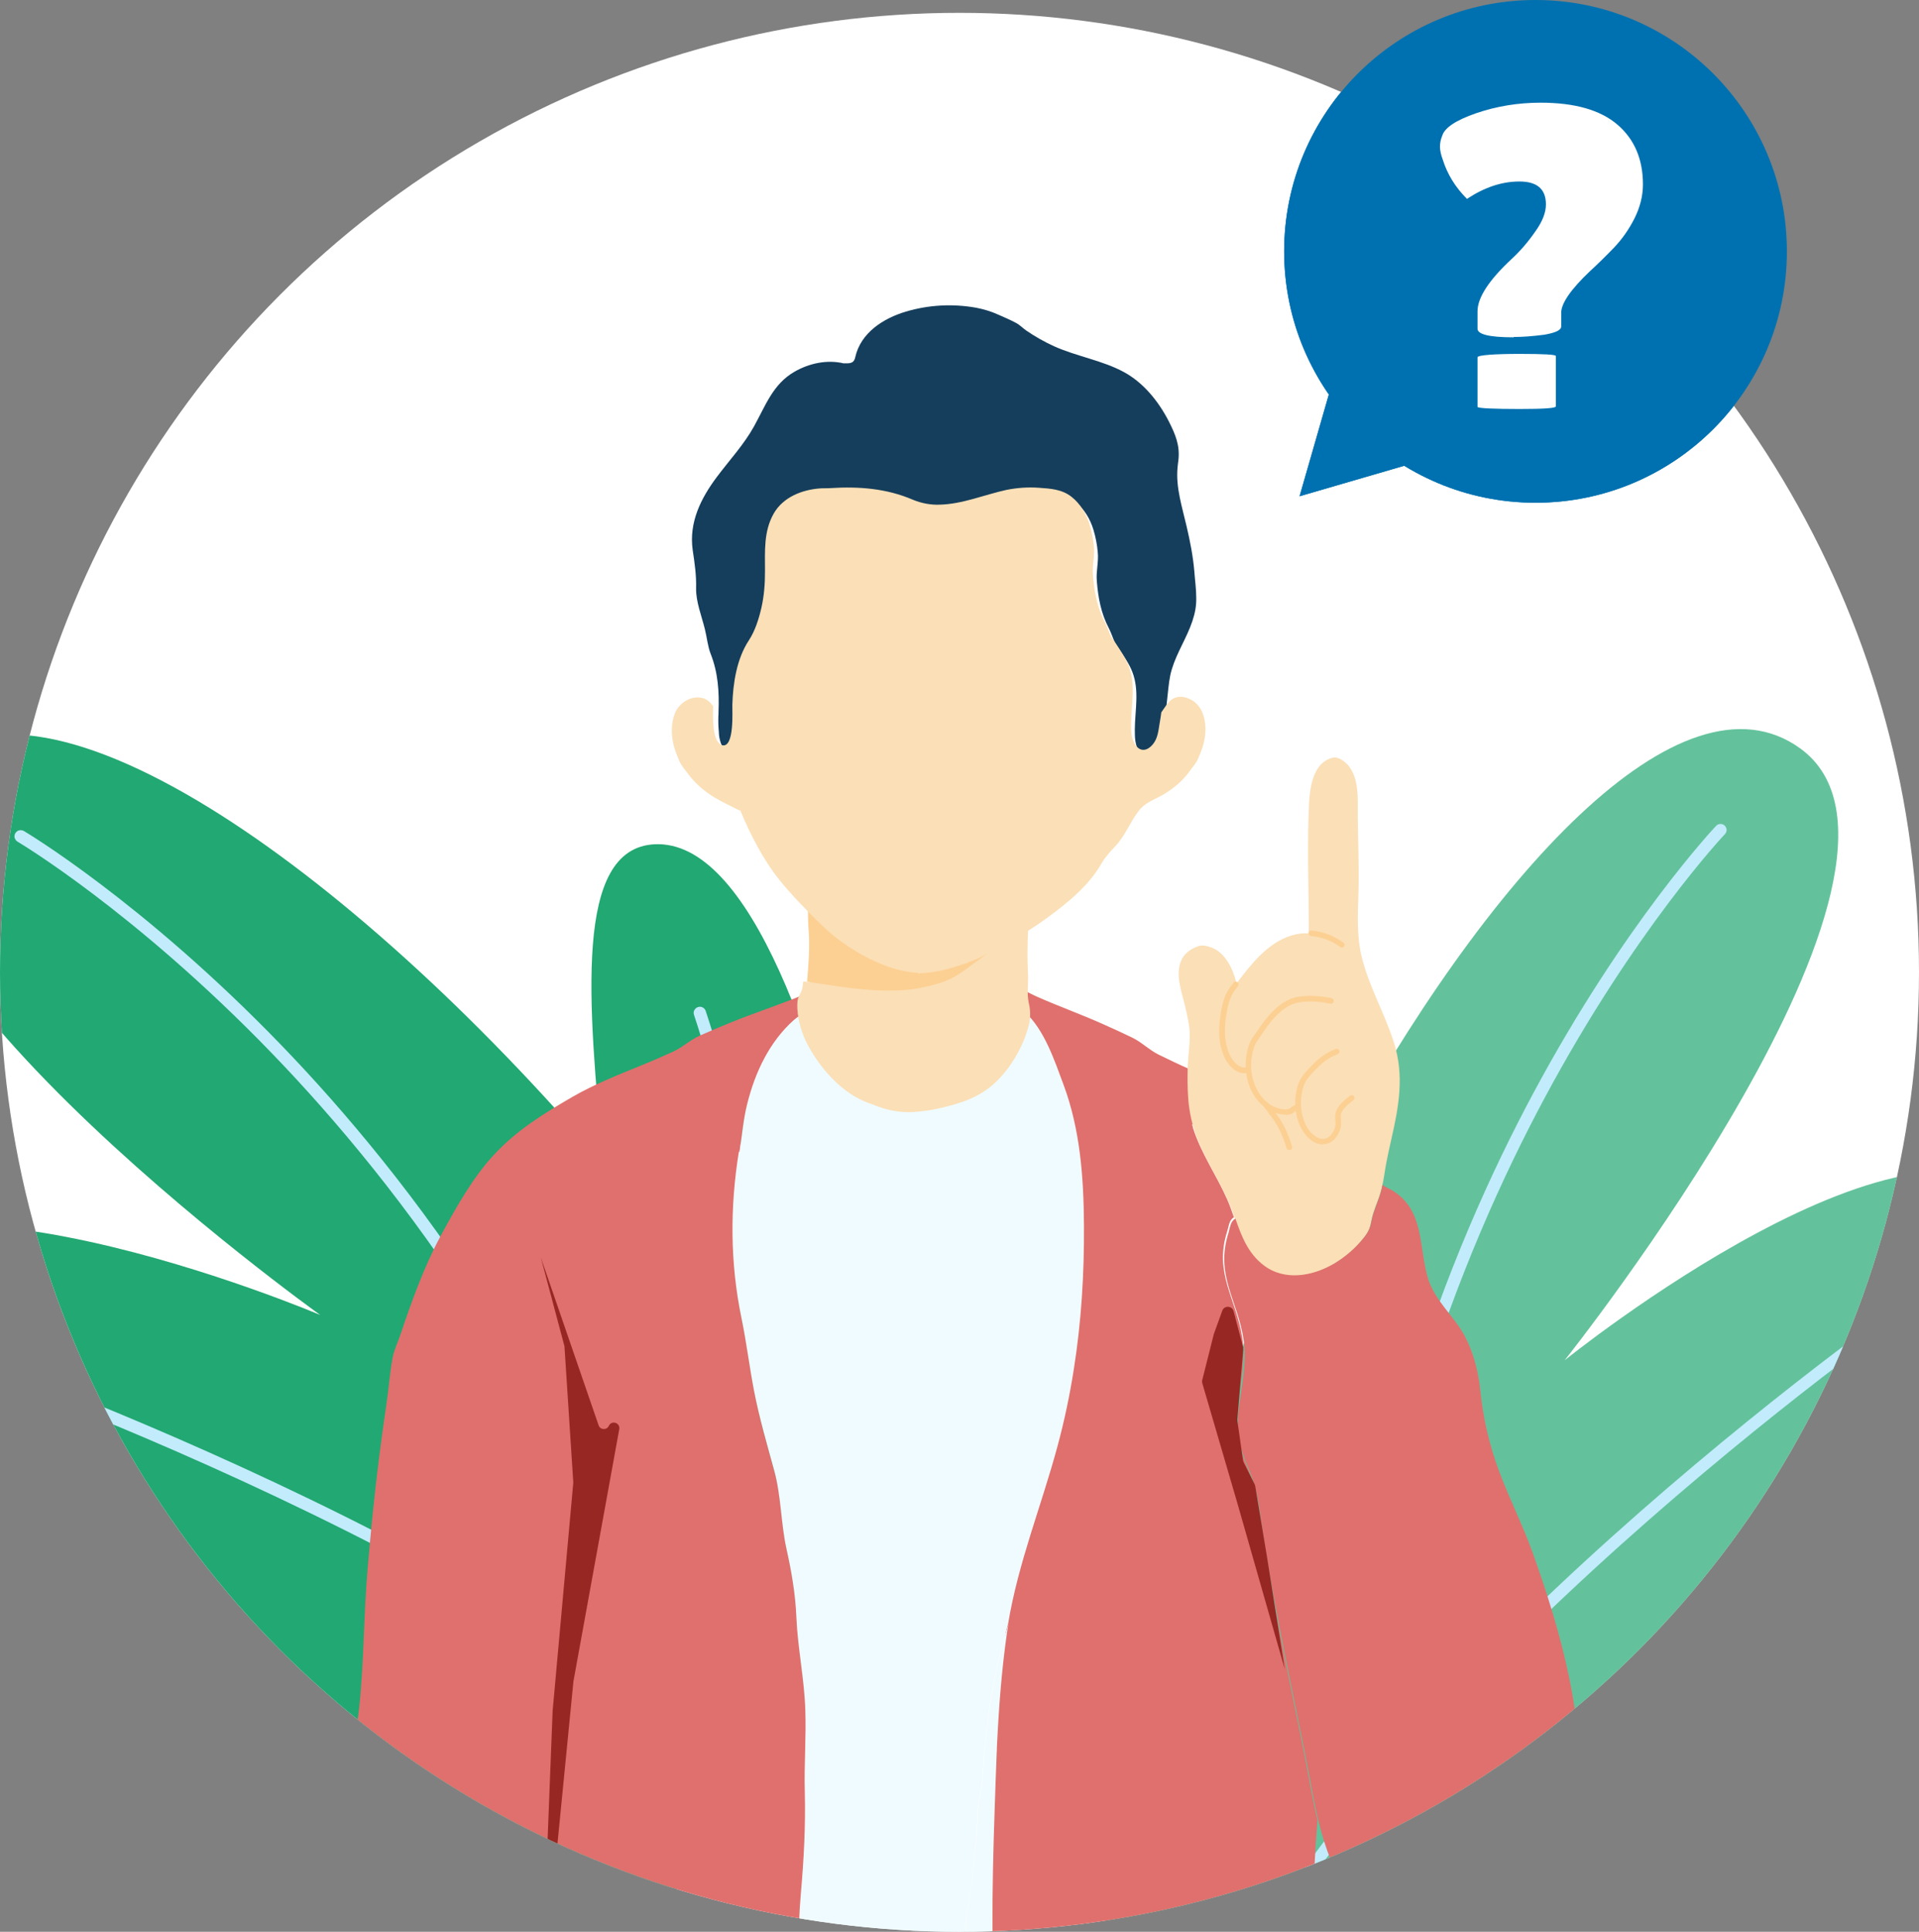
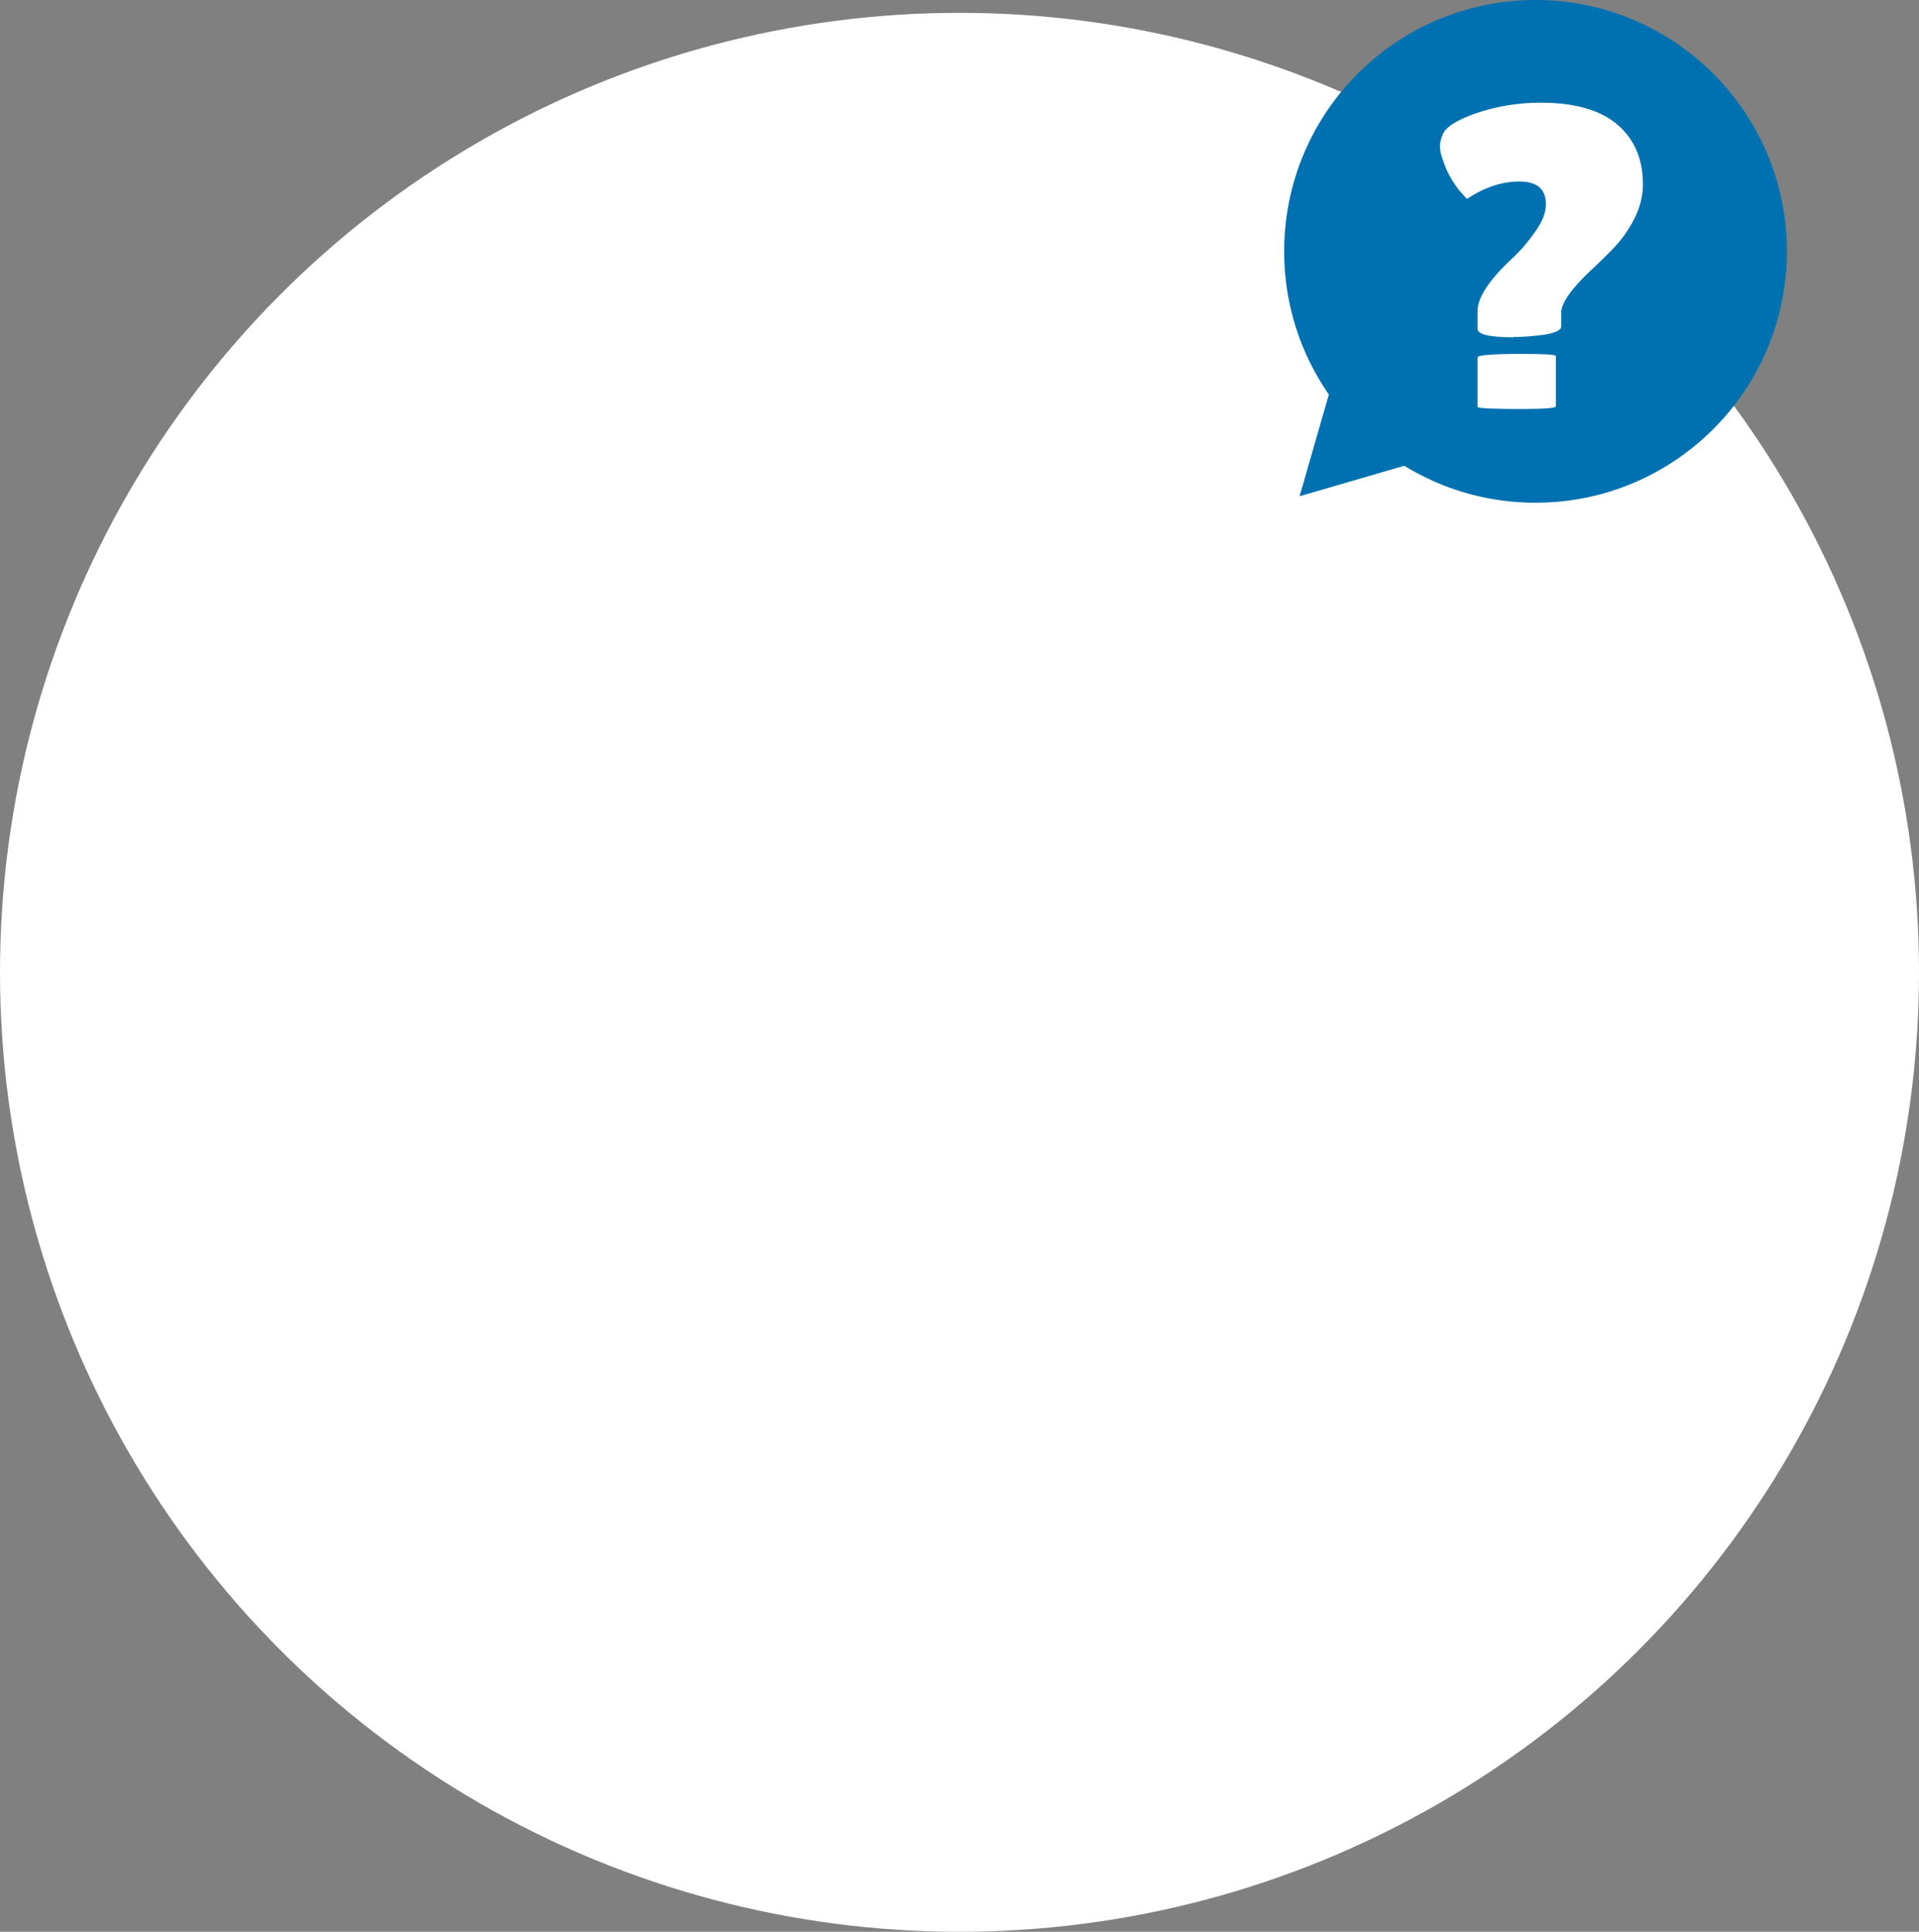
<svg xmlns="http://www.w3.org/2000/svg" id="Capa_2" viewBox="0 0 118.1 118.89" xlink="http://www.w3.org/1999/xlink">
  <rect x="0" y="0" width="118.1" height="118.89" fill="#808080" stroke="none" />
  <defs>
    <style>
      .cls-1 {
        fill: #f0fbff;
      }

      .cls-2 {
        fill: #fcd093;
      }

      .cls-3 {
        fill: #fff;
      }

      .cls-4 {
        fill: #962723;
      }

      .cls-5 {
        fill: #9be1fd;
      }

      .cls-6 {
        fill: none;
      }

      .cls-7 {
        fill: #e0706d;
      }

      .cls-8 {
        isolation: isolate;
        opacity: .7;
      }

      .cls-8, .cls-9 {
        fill: #22a872;
      }

      .cls-10 {
        clip-path: url(#clippath-1);
      }

      .cls-11 {
        fill: #0071b0;
      }

      .cls-12 {
        fill: #c2ecfc;
      }

      .cls-13 {
        fill: #fbdfb6;
      }

      .cls-14 {
        clip-path: url(#clippath-2);
      }

      .cls-15 {
        clip-path: url(#clippath);
      }

      .cls-16 {
        fill: #153e5c;
      }
    </style>
    <clipPath id="clippath">
      <circle class="cls-6" cx="59.05" cy="59.84" r="59.05" />
    </clipPath>
    <clipPath id="clippath-1">
-       <rect class="cls-6" height="141.54" width="141.54" x="-12.98" y="-18.64" />
-     </clipPath>
+       </clipPath>
    <clipPath id="clippath-2">
      <rect class="cls-6" height="142.51" width="142.51" x="-13.3" y="-18.96" />
    </clipPath>
  </defs>
  <g id="Capa_1-2">
    <g>
      <circle class="cls-3" cx="59.05" cy="59.84" r="59.05" />
      <g class="cls-15">
        <g class="cls-10">
          <g>
            <g class="cls-14">
              <g>
                <path class="cls-8" d="M127.97,104.75c-2.87-9.27-19.1-4.08-19.1-4.08,0,0,23.77-17.03,16.24-26.34-6.8-8.4-28.82,9.39-28.82,9.39,0,0,24.33-30.54,14.5-37.66-14.63-10.59-47.96,52.39-42.05,76.52h42.89s19.17-8.69,16.35-17.83Z" />
                <path class="cls-12" d="M82.71,112.6h-.01c-.1,0-.19-.04-.26-.12-.07-.07-.1-.17-.1-.26.58-19.7,6.87-35.34,12.05-44.99,5.61-10.46,11.17-16.35,11.23-16.41.07-.07.16-.11.26-.11.1,0,.19.03.26.1.07.07.11.16.12.25,0,.1-.03.19-.09.26-.06.06-5.56,5.89-11.12,16.27-5.13,9.58-11.38,25.1-11.95,44.64,0,.1-.04.19-.11.25-.07.07-.16.1-.26.1h0Z" />
                <path class="cls-12" d="M91.65,122.92c-.08,0-.16-.02-.23-.07-.07-.05-.12-.11-.15-.19-.03-.08-.04-.16-.02-.24s.06-.15.12-.21c10.75-9.84,28.44-15.58,28.62-15.63.05-.02.11-.02.16-.02.05,0,.11.02.16.04.05.02.09.06.13.1.04.04.06.09.08.14.02.05.02.11.02.16,0,.05-.02.11-.04.15-.02.05-.06.09-.1.13-.04.04-.09.06-.14.08-.18.06-17.7,5.74-28.31,15.45-.08.07-.18.11-.28.11h0Z" />
                <path class="cls-12" d="M75.97,122.88c-.06,0-.12-.01-.17-.04-.04-.02-.08-.05-.11-.09-.03-.04-.05-.08-.07-.13-.01-.05-.02-.09-.02-.14,0-.05.02-.1.04-.14,11.23-21.21,42.14-42.68,42.45-42.89.08-.05.18-.07.27-.05.09.02.18.07.23.15.06.08.08.18.06.27-.02.09-.07.18-.15.24-.31.21-31.07,21.58-42.22,42.63-.03.06-.08.11-.14.14s-.12.05-.19.05Z" />
                <path class="cls-9" d="M-6.94,110.43c.44-9.96,18.36-9.28,18.36-9.28,0,0-28.75-10.31-23.56-21.6,4.68-10.17,31.85,1.38,31.85,1.38,0,0-32.92-23.53-24.8-33.27,6.94-8.33,26.63,5.67,42.21,23.92-.92-9.84-1.83-19.38,3.17-19.62,11.64-.55,17.69,50.58,17.84,59.83l-43.68,11.77s-21.84-3.33-21.4-13.14Z" />
                <path class="cls-12" d="M41.29,105.96c-.1.03-.2.01-.29-.03-.09-.05-.15-.13-.18-.22-5.8-19.18-16.3-32.82-24.09-40.89-8.43-8.73-15.58-12.98-15.65-13.02-.04-.03-.08-.06-.11-.1-.03-.04-.05-.09-.07-.14-.01-.05-.02-.1,0-.15,0-.05.02-.1.05-.14.03-.04.06-.08.1-.11.04-.03.09-.05.14-.06.05-.01.1-.01.15,0,.05,0,.1.03.14.05.07.04,7.3,4.34,15.81,13.15,7.85,8.13,18.43,21.87,24.27,41.2.01.05.02.1.01.15,0,.05-.02.1-.04.14-.02.04-.06.08-.1.12-.04.03-.08.06-.13.07h-.01Z" />
                <path class="cls-12" d="M34.91,118.51c-.1.03-.21.02-.31-.03-13.4-6.7-32.76-7.51-32.96-7.51-.06,0-.11-.02-.16-.04s-.1-.06-.14-.1c-.04-.04-.07-.09-.09-.14-.02-.05-.03-.11-.03-.16,0-.06.02-.11.04-.16.02-.05.06-.1.1-.13.04-.04.09-.07.14-.09.05-.02.11-.03.17-.03.2,0,19.75.82,33.31,7.6.08.04.14.1.18.18.04.08.06.16.05.25s-.04.17-.1.23c-.06.07-.13.11-.22.14h0Z" />
                <path class="cls-12" d="M51.21,114.82l-.73-.76C33.51,96.29-3.51,83.61-3.88,83.48c-.1-.03-.17-.1-.22-.19-.04-.09-.05-.19-.02-.29.03-.1.1-.17.19-.22.09-.05.2-.05.29-.02.37.13,36.53,12.51,53.93,30.01-.42-5.94-2.69-35.68-7.58-50.31-.02-.05-.02-.1-.02-.15,0-.05.02-.1.04-.14.05-.09.13-.16.22-.19.1-.03.2-.03.29.02.09.05.16.12.19.22,5.45,16.31,7.66,51.2,7.69,51.55l.07,1.06Z" />
                <path class="cls-5" d="M73.72,102.67l-.37.37.37-.37Z" />
                <path class="cls-5" d="M73.32,102.24l-.36.36.36-.36Z" />
                <path class="cls-5" d="M47.89,102.67l.37.37-.37-.37Z" />
                <path class="cls-5" d="M48.29,102.24l.36.36-.36-.36Z" />
              </g>
            </g>
            <path class="cls-7" d="M61.13,111.48c.04-1.21.08-2.41.13-3.62.11-2.44.28-4.88.62-7.29.57-4.05,2.08-7.65,3.14-11.56.42-1.55.75-3.12,1-4.71.47-2.95.65-5.93.63-8.91-.03-2.93-.24-5.88-1.26-8.64-.56-1.5-1.18-3.39-2.4-4.49-.19-.17-.54-.36-.7-.53h0c-.06-.05-.12-.1-.18-.15-.04-.27-.09-.54-.13-.81,0-.02,0-.04,0-.06.63-.05,1.33.41,1.88.65,1.32.58,2.68,1.07,4,1.66.61.27,1.22.55,1.82.84.58.28,1.03.75,1.61,1.04.65.32,1.3.63,1.96.92.5.22,1,.45,1.5.67-.36.96-.82,1.88-1.38,2.74.02.06.04.12.05.19.49,1.56,1.45,2.91,2.1,4.39.16.36.29.74.42,1.11-.3.16-.31.53-.41.84-.84,2.61.54,4.12.92,6.56.3,1.95-.42,3.72-.35,5.63.05,1.23.74,2.29,1.05,3.45.14.52.24,1.05.32,1.59.71,5.1,1.85,10.16,2.85,15.22.24,1.21.45,2.52.76,3.8-.32,3.91-.36,7.91-.33,11.86h-19.6c-.09-1.77-.15-3.53-.16-5.3,0-2.38.06-4.71.13-7.08Z" />
            <path class="cls-7" d="M85.45,40.55s0,.01,0,.02v-.02h0Z" />
            <path class="cls-7" d="M33.13,124.18l16.03-.32c-.02-2.35-.05-4.83.16-7.26.18-2.05.29-4.11.24-6.16-.05-1.69.09-3.4.03-5.1-.06-1.9-.47-3.8-.55-5.71-.06-1.43-.3-2.81-.61-4.2-.35-1.6-.32-3.25-.76-4.84-.44-1.61-.91-3.21-1.23-4.86-.29-1.5-.47-3.01-.78-4.51-.7-3.38-.71-6.81-.16-10.22.16-.99.23-1.99.48-2.97.48-1.92,1.36-3.8,2.86-5.14.56-.49,1.32-.73,1.86-1.19.05-.27.11-.54.16-.81,0-.02,0-.04.01-.06-.63-.07-1.34.36-1.9.59-1.34.53-2.71.98-4.05,1.53-.62.25-1.24.52-1.84.78-.59.26-1.06.72-1.65.99-.66.3-1.32.59-1.99.86-1.42.58-2.86,1.15-4.2,1.92-1.77,1.03-3.44,2.05-4.85,3.58-1.32,1.42-2.36,3.3-3.28,5-1.01,1.88-1.77,3.99-2.45,6.01-.16.49-.41.98-.5,1.49-.18.96-.24,1.95-.39,2.92-.16,1.09-.31,2.18-.45,3.28-.28,2.23-.5,4.46-.69,6.7-.25,2.85-.22,5.72-.52,8.57-.3,2.79-1.39,5.29-1.86,8.03-.3,1.78.05,3.56.17,5.33.06.96-.29,1.88-.28,2.83.01.92.26,1.81.28,2.95h12.69Z" />
            <path class="cls-13" d="M85.08,72.92c.1-.45.15-.91.24-1.37.09-.48.2-.97.31-1.45.46-2.02.8-3.9.16-5.92-.57-1.82-1.56-3.48-2-5.34-.3-1.28-.23-2.56-.19-3.86.05-1.59-.03-3.19-.04-4.79,0-1.12.12-2.74-.98-3.42-.31-.19-.5-.2-.84-.04-.96.43-1.14,1.85-1.18,2.75-.12,2.54-.02,5.07-.01,7.61,0,.14-.03.22-.03.35-.35-.02-.7.03-1.03.13-1.48.45-2.48,1.76-3.39,2.95-.21-.87-.69-1.92-1.59-2.22-.28-.09-.51-.16-.79-.06-.42.15-.8.41-1,.82-.43.88.01,1.97.21,2.85.13.61.3,1.21.29,1.84,0,.69-.12,1.38-.13,2.07-.01.56-.01,1.13.03,1.69.04.69.17,1.36.37,2.02.49,1.56,1.45,2.91,2.1,4.39.16.36.29.74.42,1.11.39,1.07.76,2.12,1.74,2.87,1.29.99,3.02.67,4.33-.1.72-.42,1.35-.97,1.86-1.63.29-.36.38-.62.46-1.06.11-.57.38-1.12.55-1.68.05-.16.09-.33.12-.49Z" />
            <path class="cls-3" d="M52.75,47.81c-.3.75.36,1.59.85,2.1.82.84,1.89,1.33,3.08,1.18.67-.09,1.2-.24,1.78-.61.52-.34,1-.75,1.37-1.25.29-.39.52-1.1.19-1.54-.27-.36-.78-.49-1.21-.44-.4.04-.81.05-1.21.08-.37.02-.75.02-1.12,0-.49-.02-.98,0-1.47-.06-.44-.06-.88-.24-1.33-.14-.42.09-.77.29-.94.7Z" />
            <path class="cls-1" d="M45.51,70.89c.16-.99.23-1.99.48-2.97.48-1.92,1.36-3.8,2.86-5.14.56-.49,1.32-.73,1.86-1.19-.08.37-.11.75-.1,1.12.04.71.23,1.41.55,2.05.63,1.26,1.73,2.31,3.05,2.82.26.1.52.22.78.31.49.16,1,.23,1.51.2.52-.03,1.03-.12,1.52-.25.81-.22,1.49-.44,2.18-.94,1.04-.76,1.85-1.88,2.17-3.14.13-.44.14-.91.04-1.35-.04-.23-.06-.45-.06-.68.16.16.5.36.7.53,1.22,1.1,1.84,2.99,2.4,4.49,1.03,2.77,1.24,5.72,1.26,8.64.02,2.98-.16,5.96-.63,8.91-.25,1.59-.58,3.16-1,4.71-1,3.7-2.41,7.14-3.04,10.93-.85,2.89-1.36,5.87-1.54,8.88-.04.62-.08,1.2-.22,1.8-.17.76-.13,1.63-.2,2.41-.14,1.63-.32,3.26-.6,4.87-.08.5-.1.99-.19,1.47-.15.8-.37,2.1-.48,2.9-.07.53-.15,1.06-.19,1.59h-9.49c-.02-2.46-.05-4.93.16-7.37.18-2.05.29-4.11.24-6.16-.05-1.69.09-3.4.03-5.1-.06-1.9-.47-3.8-.55-5.71-.06-1.43-.3-2.81-.61-4.2-.35-1.6-.32-3.25-.76-4.84-.44-1.61-.91-3.21-1.23-4.86-.29-1.5-.47-3.01-.78-4.51-.7-3.38-.71-6.81-.16-10.22Z" />
            <path class="cls-7" d="M50.88,60.83s0,.04-.01.06c.02-.01.04-.01.05-.06-.01,0-.03,0-.04,0Z" />
            <path class="cls-7" d="M75.61,75.86c-.84,2.61.54,4.12.92,6.56.3,1.95-.42,3.72-.35,5.63.05,1.23.74,2.29,1.05,3.45.14.52.24,1.05.31,1.59.71,5.1,1.85,10.17,2.85,15.22.24,1.21.45,2.52.76,3.8.4,1.62.96,3.2,1.97,4.47,2.4,3.02,8.17,4.19,11.22,1.41,1.82-1.66,2.52-4.3,2.77-6.67.55-5.24-1.03-10.86-2.78-15.74-.61-1.71-1.44-3.33-2.07-5.03-.59-1.58-.98-3.23-1.15-4.9-.12-1.2-.41-2.38-.98-3.45-.68-1.25-1.84-2.15-2.26-3.56-.56-1.91-.2-4.12-2.14-5.35-.22-.14-.47-.21-.64-.38-.03.16-.08.33-.12.49-.16.56-.44,1.11-.55,1.68-.08.44-.18.7-.46,1.06-.51.65-1.14,1.2-1.86,1.63-1.31.77-3.04,1.09-4.33.1-.98-.75-1.36-1.79-1.74-2.87-.31.16-.32.53-.42.84Z" />
            <path class="cls-2" d="M56.18,58.06v-.05c-2.14-.07-4.63-1.31-6.47-2.72l-.04.05c.08.61.04,1.29.09,1.84.09,1.08,0,2.14-.09,3.23,2.65.73,5.19,1.34,8.21.37,1.86-.6,3.35-1.99,4.38-2.76.7-.53.34-1.44.94-2.07.11-.11.22-.26.34-.41-.7.39-1.41.76-2.13,1.13-.89.46-1.83.76-2.8,1.03-.79.22-1.61.34-2.43.37Z" />
            <path class="cls-16" d="M71.69,44.21c.07-.49.12-.97.17-1.45.06-.53.1-1.07.26-1.58.31-1.03.92-1.93,1.26-2.95.16-.48.25-.92.24-1.43,0-.55-.08-1.1-.12-1.66-.08-.92-.26-1.83-.47-2.73-.27-1.18-.68-2.41-.56-3.64.01-.14.03-.28.05-.43.11-.93-.19-1.62-.59-2.41-.63-1.23-1.56-2.38-2.76-3.03-1.32-.72-2.93-.97-4.3-1.59-.59-.27-1.16-.59-1.7-.96-.22-.15-.39-.34-.63-.47-.35-.19-.73-.35-1.09-.51-.44-.2-.9-.34-1.37-.43-1.45-.26-2.93-.18-4.34.24-1.36.41-2.77,1.28-3.11,2.82-.09.4-.37.36-.72.36-1.02-.24-2.12,0-3.02.52-1.32.76-1.77,2.07-2.48,3.35-.63,1.14-1.52,2.09-2.29,3.12-.98,1.31-1.73,2.79-1.49,4.5.12.8.23,1.55.21,2.35-.02.82.35,1.74.54,2.52.13.51.17,1.05.36,1.53.45,1.14.53,2.34.48,3.56,0,.09,0,.18-.01.27-.01.33,0,.65.03.97,0,.23.05.46.12.68.07.19.22.49.44.52.73.11.59-2.1.6-2.5.04-1.34.26-2.84,1-3.98.38-.59.62-1.34.78-2.03.17-.77.22-1.49.22-2.27,0-1.22-.09-2.45.54-3.56.57-1.01,1.74-1.46,2.82-1.54.26-.02.42,0,.67-.02,1.73-.11,3.44.02,5.05.72.51.22,1.06.32,1.61.3,1.41-.03,2.75-.62,4.12-.91.65-.14,1.33-.19,1.99-.13.7.05,1.41.1,2,.57.53.43.89,1.04,1.09,1.69.14.46.23.93.27,1.4.06.6-.11,1.16-.06,1.75.08,1.03.26,2.01.74,2.92.12.24.21.49.31.74.09.22.24.39.36.59.28.44.59.87.78,1.37.44,1.13.16,2.36.15,3.53,0,.48,0,1,.3,1.4.31.41.73.29,1.03-.07.31-.38.35-.86.42-1.33.03-.22.07-.44.1-.66Z" />
            <path class="cls-13" d="M63.26,59.96v-.14c-.07-1.26-.02-4.16.41-5.47l-.1-.15c-.12.07-.25.13-.37.2-.12.14-.23.28-.34.38-.6.58-.5,2.77-1.2,3.26-2.82,1.97-2.71,2.27-4.93,2.74-2.63.55-6.03-.29-7.3-.37-.08,1.05-.4.61-.36,1.67.05.79.28,1.57.67,2.28.76,1.41,2.08,2.93,3.68,3.51.31.11.62.24.94.34.59.18,1.21.26,1.83.23.62-.04,1.23-.13,1.83-.28.98-.24,1.8-.49,2.63-1.05,1.25-.85,2.23-2.45,2.62-3.85.15-.49.17-1.01.05-1.5-.05-.25-.08-.51-.07-.76,0-.34.03-.68.02-1.02Z" />
            <path class="cls-13" d="M62.39,57.82c.1-.06.2-.12.3-.18.57-.34,1.13-.7,1.68-1.1,1.26-.92,2.62-2,3.4-3.37.23-.4.54-.75.86-1.08.59-.62.89-1.43,1.39-2.11.45-.62.96-.72,1.59-1.09.64-.38,1.24-.89,1.67-1.52.17-.24.35-.42.46-.7.13-.29.25-.6.33-.91.16-.63.17-1.32-.08-1.93-.11-.25-.28-.47-.49-.64-.21-.16-.47-.27-.73-.3-.7-.07-.94.45-1.3.95-.03.22-.06.44-.1.65-.08.47-.11.95-.43,1.33-.3.36-.72.48-1.03.07-.3-.39-.31-.91-.3-1.39.02-1.17.29-2.4-.15-3.52-.19-.49-.5-.92-.78-1.36-.13-.2-.27-.36-.37-.59-.1-.24-.19-.5-.31-.73-.48-.91-.66-1.89-.74-2.91-.05-.59.12-1.15.06-1.74-.04-.47-.13-.94-.27-1.39-.2-.65-.57-1.26-1.1-1.68-.59-.47-1.3-.51-2.01-.56-.67-.05-1.34,0-2,.13-1.37.3-2.71.88-4.13.91-.55.02-1.11-.09-1.62-.3-1.62-.7-3.33-.83-5.07-.72-.25.02-.42,0-.67.02-1.08.08-2.25.53-2.83,1.54-.63,1.1-.54,2.33-.54,3.54,0,.78-.05,1.5-.22,2.26-.16.69-.39,1.43-.78,2.02-.74,1.13-.97,2.62-1.01,3.96-.01.4.13,2.61-.6,2.49-.22-.03-.38-.33-.44-.52-.07-.22-.11-.45-.12-.68-.03-.32-.04-.65-.03-.97,0-.09,0-.18.01-.26h-.03c-.62-.96-1.96-.46-2.32.45-.25.63-.24,1.33-.08,1.99.09.32.21.63.34.94.12.29.3.47.48.72.45.64,1.07,1.17,1.73,1.56.49.29,1,.52,1.5.78l.04-.02c.63,1.5,1.42,3.05,2.39,4.26.76.95,1.68,1.89,2.55,2.74.27.26.54.51.83.74,1.47,1.18,3.47,2.21,5.18,2.27v.04c.66-.03,1.31-.13,1.94-.31.77-.22,1.53-.47,2.24-.86.58-.31,1.15-.62,1.71-.94Z" />
            <path class="cls-1" d="M59.19,119.87c.21-.64.2-1.3.31-1.97.27-1.61.45-3.24.6-4.87.07-.78.03-1.65.2-2.41.14-.61.18-1.18.22-1.8.18-3.01.69-5.98,1.54-8.88-.03.21-.07.42-.1.63-.33,2.32-.5,4.67-.61,7,0,.1,0,.19-.01.29-.05,1.21-.09,2.41-.13,3.62-.08,2.37-.14,4.7-.13,7.08,0,1.77.07,3.54.16,5.3h-2.58c.04-.53.11-1.06.19-1.59.11-.77.11-1.67.35-2.4Z" />
            <path class="cls-4" d="M34.73,82.82l-1.45-5.44,3.56,10.34c.1.29.5.31.63.03.17-.36.71-.19.64.21l-2.82,15.52-2.01,20.44.73-18.62,1.27-14.03s0-.04,0-.06l-.54-8.33s0-.05-.01-.07Z" />
            <path class="cls-4" d="M76.52,82.97l-.6-2.27c-.09-.35-.58-.37-.7-.03l-.52,1.44-.71,2.82c-.02.06-.01.13,0,.19l2.16,7.39,2.92,10.22-1.1-6.94-.72-4.33s-.02-.07-.03-.1l-.68-1.36s-.03-.07-.04-.11l-.35-2.46s0-.05,0-.08l.36-4.28s0-.08-.01-.12Z" />
            <path class="cls-2" d="M76.68,66.03s.06,0,.09-.02c0,0,.01,0,.02,0,.04,0,.08-.03.11-.06.03-.03.04-.08.04-.12,0-.04-.02-.09-.06-.11s-.08-.04-.12-.04c-.03,0-.06,0-.09.02-.02,0-.03,0-.05,0-.45.03-.85-.53-.99-.89-.24-.6-.3-1.3-.2-2.07.09-.65.21-1.33.56-1.79l.2-.26s.04-.08.03-.13c0-.05-.03-.09-.07-.11-.04-.03-.08-.04-.13-.03-.04,0-.09.03-.11.07-.07.09-.13.17-.2.26-.41.53-.53,1.25-.63,1.95-.11.83-.04,1.59.22,2.24.11.28.27.53.48.74.26.25.54.38.82.37.02,0,.04,0,.06,0h0Z" />
-             <path class="cls-2" d="M82.58,58.32s.07-.01.1-.03c.03-.02.05-.05.06-.08.01-.03.01-.07,0-.1,0-.03-.03-.06-.06-.09-.57-.43-1.25-.68-1.96-.75-.04,0-.09.01-.12.04-.03.03-.06.07-.06.12,0,.04.01.09.04.12.03.03.07.06.12.06.65.06,1.27.29,1.79.68.03.02.07.03.1.03Z" />
+             <path class="cls-2" d="M82.58,58.32c.03-.02.05-.05.06-.08.01-.03.01-.07,0-.1,0-.03-.03-.06-.06-.09-.57-.43-1.25-.68-1.96-.75-.04,0-.09.01-.12.04-.03.03-.06.07-.06.12,0,.04.01.09.04.12.03.03.07.06.12.06.65.06,1.27.29,1.79.68.03.02.07.03.1.03Z" />
            <path class="cls-2" d="M79.11,68.62c.23,0,.45-.06.6-.23.03-.02.05-.03.08-.04.09-.04.25-.11.26-.29,0-.04,0-.09-.04-.12-.03-.03-.07-.06-.11-.06-.04,0-.09,0-.12.03-.04.02-.06.06-.07.1-.02.01-.05.02-.07.03-.07.03-.13.07-.19.12-.26.27-.98.02-1.29-.18-.88-.59-1.51-2.04-.96-3.59.07-.18.2-.36.32-.55.05-.07.1-.14.15-.21.74-1.13,1.47-1.77,2.17-1.92.75-.16,1.6-.03,2.03.06.02,0,.05,0,.07,0,.02,0,.04-.01.06-.02.02-.01.04-.03.05-.05.01-.02.02-.04.03-.06,0-.02,0-.05,0-.07,0-.02-.01-.04-.03-.06-.01-.02-.03-.04-.05-.05-.02-.01-.04-.02-.06-.03-.46-.1-1.36-.23-2.17-.06-.8.17-1.58.85-2.39,2.07-.04.07-.09.13-.14.2-.14.19-.28.4-.36.62-.46,1.27-.23,3.1,1.09,3.98.23.15.7.36,1.13.36Z" />
            <path class="cls-2" d="M81.4,70.42c.16,0,.32-.04.46-.11s.26-.18.36-.31c.17-.22.28-.48.31-.76,0-.11,0-.21-.01-.32-.01-.16-.03-.31.03-.43.14-.3.39-.5.66-.72l.09-.07s.06-.07.06-.11c0-.05,0-.09-.04-.13-.03-.04-.07-.06-.12-.06-.05,0-.09,0-.12.04l-.09.07c-.29.23-.58.47-.75.84-.09.2-.07.41-.06.61.01.09.01.17.01.26-.02.21-.11.41-.24.58-.25.33-.63.38-.99.14-.63-.42-.88-1.29-.9-1.97,0-.38.04-.75.16-1.11.13-.41.46-.75.78-1.07l.08-.08c.35-.37.77-.65,1.24-.83.04-.02.08-.05.1-.09.02-.04.02-.09,0-.13-.02-.04-.05-.08-.09-.1-.04-.02-.09-.02-.13,0-.52.2-.99.51-1.37.92l-.08.08c-.34.34-.72.73-.87,1.21-.13.4-.18.81-.17,1.22.04.99.44,1.82,1.06,2.24.19.13.41.2.63.2Z" />
            <path class="cls-2" d="M79.36,70.77s.03,0,.05,0c.04-.01.08-.04.1-.08.02-.04.03-.09.01-.13-.25-.82-.55-1.44-.96-1.99-.07-.1-.14-.19-.21-.28-.1-.13-.19-.26-.3-.4-.01-.02-.03-.03-.05-.05-.02-.01-.04-.02-.06-.02-.02,0-.05,0-.07,0-.02,0-.04.02-.06.03-.02.01-.03.03-.05.05-.01.02-.02.04-.02.07,0,.02,0,.05,0,.07,0,.02.02.04.03.06.11.14.2.26.29.39.07.09.13.18.21.28.39.52.67,1.1.91,1.89.01.03.03.06.06.09.03.02.06.03.1.03h0Z" />
            <path class="cls-11" d="M109.97,15.47c0-8.54-6.93-15.47-15.47-15.47s-15.47,6.92-15.47,15.47,6.93,15.47,15.47,15.47,15.47-6.92,15.47-15.47Z" />
            <path class="cls-11" d="M88.53,28.05l-8.55,2.49,2.49-8.66,6.05,6.16Z" />
            <path class="cls-3" d="M93.15,20.76c-1.48,0-2.22-.18-2.22-.53v-1.07c0-.84.7-1.92,2.11-3.23.53-.49,1-1.04,1.43-1.66.45-.62.67-1.18.67-1.69,0-.94-.54-1.41-1.63-1.41s-2.15.36-3.23,1.07c-.71-.71-1.21-1.52-1.49-2.42-.11-.3-.17-.56-.17-.79,0-.24.05-.47.14-.68.15-.49.84-.95,2.08-1.38,1.26-.43,2.58-.65,3.97-.65,2.1,0,3.68.45,4.73,1.35,1.05.9,1.57,2.13,1.57,3.68,0,.71-.18,1.42-.53,2.11-.34.67-.76,1.27-1.27,1.8-.49.51-.97.98-1.46,1.43-1.18,1.12-1.77,1.98-1.77,2.56v.84c0,.23-.35.39-1.04.51-.69.09-1.32.14-1.88.14ZM95.75,25.01c0,.11-.74.16-2.23.16s-2.59-.04-2.59-.13v-3.05c0-.14,1.12-.21,2.59-.21s2.23.04,2.23.13v3.11Z" />
          </g>
        </g>
      </g>
      <path class="cls-11" d="M109.97,15.47c0-8.54-6.93-15.47-15.47-15.47s-15.47,6.92-15.47,15.47,6.93,15.47,15.47,15.47,15.47-6.92,15.47-15.47Z" />
      <path class="cls-11" d="M88.53,28.05l-8.55,2.49,2.49-8.66,6.05,6.16Z" />
      <path class="cls-3" d="M93.15,20.76c-1.48,0-2.22-.18-2.22-.53v-1.07c0-.84.7-1.92,2.11-3.23.53-.49,1-1.04,1.43-1.66.45-.62.67-1.18.67-1.69,0-.94-.54-1.41-1.63-1.41s-2.15.36-3.23,1.07c-.71-.71-1.21-1.52-1.49-2.42-.11-.3-.17-.56-.17-.79,0-.24.05-.47.14-.68.15-.49.84-.95,2.08-1.38,1.26-.43,2.58-.65,3.97-.65,2.1,0,3.68.45,4.73,1.35,1.05.9,1.57,2.13,1.57,3.68,0,.71-.18,1.42-.53,2.11-.34.67-.76,1.27-1.27,1.8-.49.51-.97.98-1.46,1.43-1.18,1.12-1.77,1.98-1.77,2.56v.84c0,.23-.35.39-1.04.51-.69.09-1.32.14-1.88.14ZM95.75,25.01c0,.11-.74.16-2.23.16s-2.59-.04-2.59-.13v-3.05c0-.14,1.12-.21,2.59-.21s2.23.04,2.23.13v3.11Z" />
    </g>
  </g>
</svg>